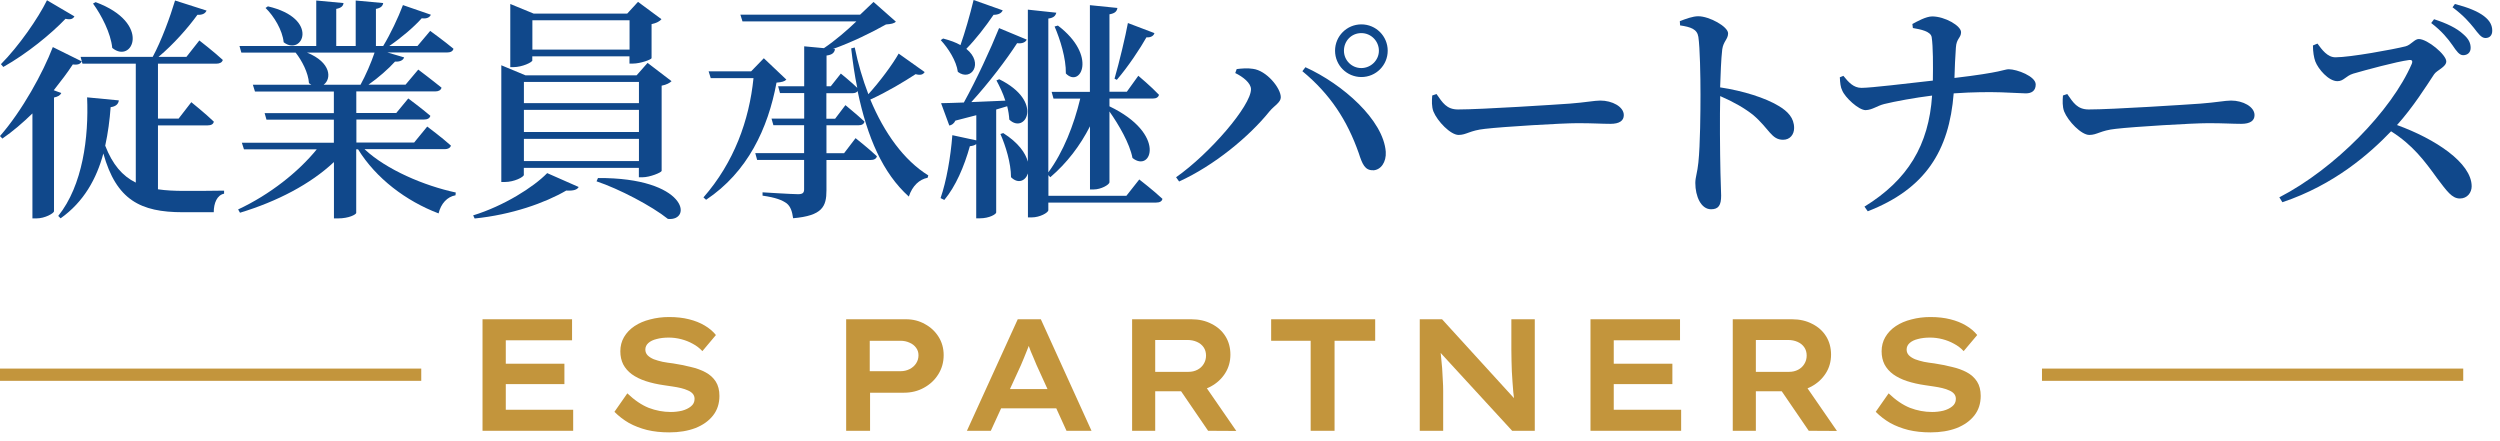
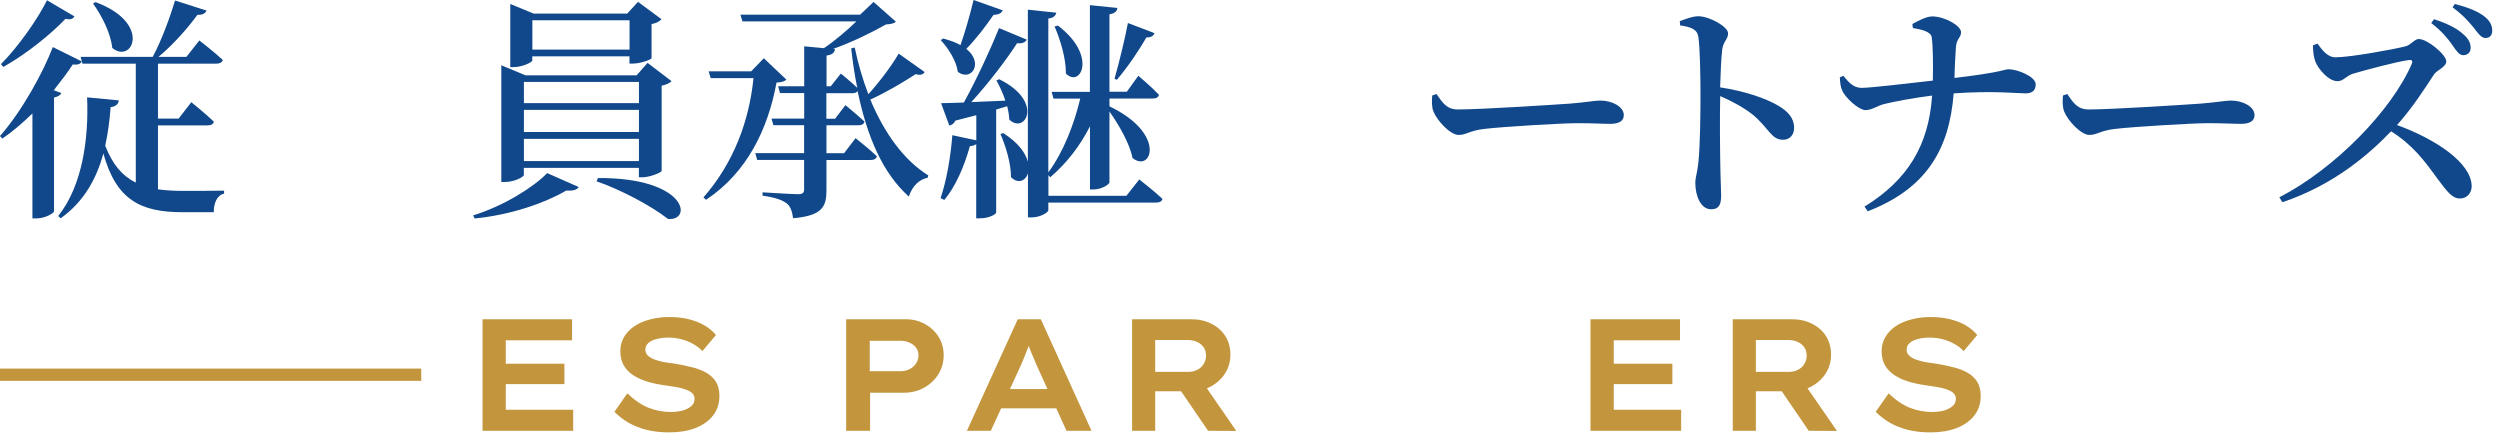
<svg xmlns="http://www.w3.org/2000/svg" width="204" height="36" viewBox="0 0 204 36" fill="none">
  <g clip-path="url(#clip0_4620_6)">
    <path d="M5.001 7.591C4.925 7.764 4.752 7.882 4.407 7.958V17.248C4.386 17.4 3.682 17.822 2.97 17.822H2.646V9.256C1.879 10.002 1.057 10.714 0.193 11.308L0 11.101C1.803 9.049 3.523 5.906 4.31 3.841L6.666 5.008C6.569 5.215 6.376 5.312 5.941 5.257C5.519 5.906 4.98 6.618 4.386 7.364L5.001 7.591ZM6.072 1.34C5.954 1.534 5.782 1.63 5.346 1.534C4.179 2.756 2.224 4.366 0.269 5.464L0.076 5.236C1.533 3.772 3.122 1.478 3.834 0.021L6.079 1.34H6.072ZM12.876 15.445C13.525 15.542 14.237 15.577 15.024 15.577C15.812 15.577 17.421 15.577 18.285 15.556V15.805C17.711 15.922 17.442 16.571 17.442 17.317H14.914C11.467 17.317 9.491 16.323 8.434 12.524C7.882 14.575 6.845 16.468 4.946 17.815L4.752 17.621C6.763 15.114 7.246 11.184 7.108 7.944L9.698 8.192C9.657 8.496 9.45 8.69 9.028 8.745C8.952 9.781 8.814 10.852 8.586 11.888C9.18 13.421 9.982 14.361 11.08 14.9V5.195H6.728L6.576 4.642H12.461C13.173 3.323 13.877 1.402 14.285 0.041L16.855 0.863C16.758 1.091 16.53 1.23 16.109 1.209C15.363 2.245 14.154 3.627 12.931 4.642H15.211L16.267 3.302C16.267 3.302 17.456 4.221 18.181 4.891C18.126 5.105 17.911 5.195 17.663 5.195H12.89V9.678H14.575L15.611 8.338C15.611 8.338 16.779 9.277 17.449 9.926C17.407 10.14 17.221 10.23 16.951 10.23H12.89V15.438L12.876 15.445ZM7.799 0.173C12.42 1.879 10.803 5.271 9.159 3.91C9.042 2.701 8.275 1.23 7.591 0.29L7.806 0.173H7.799Z" fill="#10488B" />
-     <path d="M29.758 12.185C31.54 13.85 34.607 15.155 37.19 15.708L37.169 15.936C36.499 16.053 35.981 16.606 35.788 17.414C33.122 16.399 30.69 14.561 29.219 12.185H29.067V17.38C29.046 17.497 28.494 17.822 27.575 17.822H27.25V13.221C25.337 15.024 22.615 16.44 19.583 17.359L19.431 17.09C22.021 15.881 24.356 14.023 25.848 12.185H19.907L19.735 11.646H27.243V9.767H21.745L21.593 9.229H27.243V7.467H20.805L20.633 6.915H25.406C25.351 6.88 25.274 6.839 25.212 6.783C25.157 5.941 24.639 4.946 24.121 4.29H19.693L19.541 3.751H25.806V0.042L28.031 0.249C28.01 0.477 27.858 0.649 27.437 0.725V3.751H29.025V0.042L31.27 0.249C31.229 0.477 31.098 0.649 30.676 0.725V3.751H31.27C31.844 2.811 32.5 1.43 32.88 0.415L35.159 1.202C35.063 1.416 34.835 1.547 34.413 1.492C33.764 2.217 32.748 3.081 31.768 3.751H34.068L35.104 2.521C35.104 2.521 36.271 3.364 37.004 3.979C36.948 4.193 36.755 4.283 36.465 4.283H31.616L32.977 4.683C32.901 4.911 32.652 5.05 32.23 5.029C31.692 5.623 30.89 6.334 30.068 6.908H33.094L34.13 5.678C34.13 5.678 35.277 6.542 36.03 7.156C35.974 7.364 35.781 7.46 35.512 7.46H29.074V9.222H32.334L33.315 8.034C33.315 8.034 34.406 8.842 35.118 9.45C35.063 9.664 34.869 9.754 34.579 9.754H29.081V11.633H33.792L34.862 10.327C34.862 10.327 36.05 11.211 36.796 11.881C36.741 12.075 36.548 12.171 36.299 12.171H29.765L29.758 12.185ZM21.862 0.518C26.138 1.513 24.68 4.635 23.147 3.447C23.05 2.466 22.36 1.319 21.669 0.649L21.862 0.518ZM25.047 4.29C27.057 5.098 27.057 6.452 26.407 6.915H29.419C29.84 6.148 30.282 5.132 30.566 4.29H25.047Z" fill="#10488B" />
    <path d="M38.613 17.573C41.107 16.806 43.538 15.273 44.651 14.126L47.22 15.259C47.103 15.473 46.819 15.584 46.205 15.549C44.464 16.564 41.742 17.525 38.731 17.829L38.613 17.58V17.573ZM42.751 14.257C42.751 14.451 41.943 14.851 41.197 14.851H40.907V5.326L42.882 6.148H51.945L52.843 5.132L54.798 6.624C54.667 6.756 54.397 6.915 53.99 6.991V13.947C53.969 14.078 53.029 14.465 52.435 14.465H52.132V13.698H42.744V14.25L42.751 14.257ZM43.442 4.925C43.442 5.077 42.62 5.478 41.888 5.478H41.639V0.325L43.552 1.112H51.178L52.062 0.152L53.976 1.568C53.858 1.72 53.554 1.893 53.168 1.969V4.746C53.147 4.863 52.249 5.188 51.655 5.188H51.365V4.594H43.435V4.918L43.442 4.925ZM42.751 6.687V8.413H52.138V6.687H42.751ZM52.138 8.966H42.751V10.769H52.138V8.966ZM52.138 13.145V11.329H42.751V13.145H52.138ZM43.442 1.651V4.048H51.372V1.651H43.442ZM48.788 14.527C56.09 14.485 56.532 18.07 54.501 17.863C53.181 16.806 50.515 15.411 48.678 14.796L48.795 14.527H48.788Z" fill="#10488B" />
    <path d="M64.172 6.493C64.02 6.645 63.806 6.707 63.364 6.742C62.673 10.479 61.008 14.043 57.617 16.302L57.402 16.109C59.896 13.256 61.139 9.823 61.485 6.376H57.996L57.824 5.823H61.291L62.328 4.753L64.165 6.493H64.172ZM75.438 5.899C75.321 6.072 75.134 6.169 74.713 6.051C73.773 6.666 72.378 7.509 71.017 8.123C72.15 10.845 73.76 13.083 75.749 14.313L75.694 14.506C75.024 14.637 74.45 15.155 74.16 16.04C72.033 14.126 70.769 11.211 69.981 7.433C69.905 7.55 69.753 7.605 69.56 7.605H67.432V9.691H68.144L68.986 8.579C68.986 8.579 69.947 9.367 70.541 9.919C70.499 10.133 70.313 10.223 70.043 10.223H67.439V12.503H68.876L69.815 11.273C69.815 11.273 70.886 12.116 71.556 12.752C71.501 12.966 71.307 13.056 71.038 13.056H67.439V15.528C67.439 16.848 67.115 17.601 64.718 17.808C64.641 17.269 64.524 16.869 64.199 16.599C63.833 16.33 63.315 16.122 62.224 15.964V15.694C62.224 15.694 64.641 15.846 65.118 15.846C65.505 15.846 65.615 15.729 65.615 15.445V13.049H61.782L61.63 12.496H65.615V10.216H63.108L62.956 9.678H65.622V7.592H63.647L63.495 7.039H65.622V3.779L67.232 3.93C68.171 3.295 69.166 2.438 69.877 1.748H60.587L60.414 1.195H70.188L71.28 0.159L73.103 1.768C72.951 1.92 72.723 1.962 72.295 1.996C71.107 2.666 69.539 3.433 67.985 3.993L68.137 4.013C68.082 4.303 67.909 4.476 67.446 4.531V7.039H67.791L68.613 6.003C68.613 6.003 69.401 6.638 69.954 7.17C69.739 6.155 69.587 5.084 69.456 3.951L69.746 3.875C70.016 5.195 70.396 6.479 70.858 7.688C71.798 6.652 72.834 5.257 73.331 4.373L75.459 5.885L75.438 5.899Z" fill="#10488B" />
    <path d="M81.289 8.945V17.338C81.289 17.469 80.751 17.815 79.949 17.815H79.659V11.757C79.542 11.854 79.369 11.909 79.141 11.93C78.678 13.594 77.974 15.224 77.055 16.316L76.751 16.164C77.228 14.782 77.573 12.827 77.711 11.031L79.666 11.453V9.401C79.148 9.533 78.575 9.691 77.96 9.843C77.842 10.092 77.656 10.21 77.463 10.244L76.792 8.42C77.214 8.42 77.863 8.386 78.651 8.365C79.687 6.486 80.813 4.055 81.524 2.293L83.783 3.233C83.686 3.447 83.417 3.578 82.996 3.523C82.132 4.863 80.674 6.783 79.258 8.331C80.101 8.296 81.061 8.255 82.035 8.213C81.842 7.598 81.559 7.025 81.31 6.562L81.538 6.466C85.234 8.289 83.645 11.004 82.36 9.76C82.339 9.415 82.284 9.049 82.187 8.669L81.289 8.938V8.945ZM81.821 0.843C81.725 1.071 81.476 1.209 81.075 1.209C80.405 2.19 79.618 3.205 78.851 3.986C80.308 5.153 79.251 6.687 78.16 5.865C78.043 4.967 77.373 3.93 76.765 3.274L76.958 3.143C77.531 3.295 78.015 3.468 78.374 3.682C78.74 2.646 79.141 1.25 79.445 0L81.821 0.843ZM92.956 14.637C92.956 14.637 94.144 15.556 94.856 16.226C94.814 16.433 94.628 16.53 94.338 16.53H85.544V17.145C85.544 17.359 84.833 17.739 84.204 17.739H83.88V14.154C83.665 14.789 83.058 15.017 82.498 14.458C82.498 13.311 82.056 11.888 81.635 10.935L81.863 10.859C83.106 11.646 83.686 12.489 83.873 13.194V0.787L86.194 1.036C86.138 1.264 86 1.458 85.544 1.513V14.064C86.774 12.399 87.63 10.196 88.148 8.047H85.966L85.814 7.495H88.936V0.421L91.181 0.649C91.139 0.919 90.988 1.091 90.532 1.167V7.488H91.948L92.887 6.182C92.887 6.182 93.958 7.08 94.573 7.737C94.517 7.944 94.345 8.04 94.075 8.04H90.532V8.676C95.243 10.935 93.944 14.14 92.41 12.89C92.183 11.701 91.298 10.189 90.532 9.097V14.865C90.532 15.072 89.841 15.459 89.247 15.459H88.943V10.306C88.135 11.895 87.064 13.297 85.703 14.464L85.551 14.292V15.977H91.913L92.97 14.637H92.956ZM86.325 2.086C89.585 4.559 88.162 7.218 86.974 5.996C86.995 4.766 86.511 3.219 86.055 2.162L86.325 2.086ZM90.946 6.417C91.347 5.036 91.844 2.929 92.037 1.879L94.2 2.701C94.158 2.894 93.93 3.081 93.55 3.046C93.053 3.93 92.072 5.422 91.133 6.514L90.939 6.417H90.946Z" fill="#10488B" />
-     <path d="M100.796 5.961L100.914 5.637C101.238 5.595 101.798 5.54 102.233 5.616C103.345 5.747 104.513 7.184 104.513 7.937C104.513 8.358 103.994 8.607 103.594 9.084C101.929 11.156 99.069 13.511 96.216 14.81L95.968 14.464C98.745 12.51 102.081 8.621 102.081 7.281C102.081 6.783 101.432 6.265 100.796 5.961ZM112.042 13.891C111.372 13.912 111.158 13.373 110.874 12.496C109.935 9.83 108.553 7.688 106.274 5.809L106.523 5.485C109.569 6.866 112.885 9.795 113.078 12.385C113.133 13.228 112.677 13.877 112.042 13.898V13.891ZM108.94 4.138C108.94 2.95 109.9 1.989 111.089 1.989C112.277 1.989 113.237 2.95 113.237 4.138C113.237 5.326 112.277 6.286 111.089 6.286C109.9 6.286 108.94 5.326 108.94 4.138ZM109.666 4.138C109.666 4.925 110.301 5.554 111.082 5.554C111.862 5.554 112.518 4.918 112.518 4.138C112.518 3.357 111.883 2.701 111.082 2.701C110.28 2.701 109.666 3.336 109.666 4.138Z" fill="#10488B" />
    <path d="M117.216 7.667C117.713 8.379 118.038 8.932 118.977 8.932C120.877 8.932 127.045 8.531 128.095 8.455C129.38 8.358 130.105 8.206 130.589 8.206C131.549 8.206 132.502 8.704 132.502 9.394C132.502 9.857 132.136 10.106 131.411 10.106C130.686 10.106 130.016 10.051 128.731 10.051C127.446 10.051 122.638 10.341 121.181 10.513C119.917 10.645 119.668 11.011 119.019 11.011C118.369 11.011 117.292 9.899 116.967 9.097C116.815 8.697 116.836 8.213 116.87 7.792L117.216 7.674V7.667Z" fill="#10488B" />
    <path d="M137.067 1.727C137.585 1.534 138.124 1.326 138.58 1.326C139.478 1.326 141.012 2.169 141.012 2.722C141.012 3.198 140.632 3.357 140.535 4.027C140.438 4.835 140.404 6.017 140.362 7.129C142.276 7.419 144.058 7.992 145.135 8.641C145.882 9.084 146.4 9.622 146.4 10.444C146.4 10.962 146.075 11.405 145.502 11.405C144.541 11.405 144.389 10.52 143.049 9.374C142.359 8.835 141.516 8.338 140.369 7.84C140.328 9.526 140.349 12.303 140.39 14.126C140.411 15.066 140.445 15.68 140.445 15.963C140.445 16.751 140.231 17.076 139.623 17.076C138.801 17.076 138.338 16.019 138.338 14.927C138.338 14.465 138.511 14.064 138.587 13.263C138.739 11.847 138.76 9.028 138.76 7.743C138.76 6.175 138.718 3.91 138.587 3.012C138.49 2.376 137.972 2.204 137.095 2.072L137.074 1.727H137.067Z" fill="#10488B" />
    <path d="M156.057 1.955C156.437 1.748 157.169 1.34 157.666 1.34C158.702 1.34 160.022 2.107 160.022 2.625C160.022 3.102 159.642 3.122 159.6 3.889C159.545 4.656 159.504 5.554 159.483 6.362C163.413 5.899 163.544 5.65 163.911 5.65C164.581 5.65 166.114 6.224 166.114 6.894C166.114 7.433 165.748 7.619 165.306 7.619C164.581 7.619 162.66 7.391 159.421 7.619C159.055 12.316 157.1 15.418 152.409 17.241L152.14 16.861C155.684 14.679 157.39 11.84 157.659 7.799C156.264 7.971 154.613 8.275 153.749 8.489C153.155 8.641 152.789 8.966 152.237 8.987C151.663 8.987 150.551 7.951 150.323 7.377C150.192 7.129 150.151 6.763 150.13 6.307L150.42 6.189C150.841 6.707 151.242 7.17 151.898 7.17C152.665 7.17 155.691 6.804 157.721 6.576C157.742 5.333 157.742 3.799 157.625 3.032C157.549 2.556 156.727 2.397 156.091 2.286L156.05 1.962L156.057 1.955Z" fill="#10488B" />
    <path d="M168.684 7.667C169.181 8.379 169.506 8.932 170.445 8.932C172.345 8.932 178.513 8.531 179.563 8.455C180.848 8.358 181.573 8.206 182.057 8.206C183.017 8.206 183.97 8.704 183.97 9.394C183.97 9.857 183.604 10.106 182.879 10.106C182.153 10.106 181.483 10.051 180.199 10.051C178.914 10.051 174.106 10.341 172.649 10.513C171.384 10.645 171.136 11.011 170.486 11.011C169.837 11.011 168.76 9.899 168.435 9.097C168.283 8.697 168.304 8.213 168.338 7.792L168.684 7.674V7.667Z" fill="#10488B" />
    <path d="M189.096 3.544C189.476 4.062 189.918 4.676 190.574 4.676C191.783 4.676 195.326 4.027 196.3 3.779C196.742 3.661 197.026 3.184 197.371 3.184C198.082 3.184 199.616 4.469 199.616 5.008C199.616 5.471 198.849 5.72 198.621 6.065C197.972 7.046 196.894 8.766 195.596 10.203C198.718 11.335 201.688 13.29 201.688 15.204C201.688 15.701 201.343 16.198 200.728 16.198C200.079 16.198 199.671 15.604 198.87 14.547C197.834 13.111 196.874 11.826 195.112 10.714C193.351 12.551 190.477 15.079 186.243 16.502L185.994 16.102C190.519 13.767 195.154 9.028 196.805 5.201C196.901 4.932 196.784 4.877 196.577 4.898C195.561 5.029 193.012 5.72 192.018 6.01C191.403 6.203 191.251 6.624 190.733 6.624C190.007 6.624 189.165 5.63 188.93 5.015C188.812 4.69 188.736 4.228 188.736 3.709L189.103 3.557L189.096 3.544ZM198.614 1.568C199.63 1.893 200.472 2.293 201.011 2.798C201.453 3.178 201.605 3.523 201.605 3.91C201.605 4.276 201.357 4.504 200.991 4.504C200.687 4.504 200.452 4.179 200.127 3.696C199.747 3.157 199.264 2.549 198.386 1.879L198.614 1.575V1.568ZM200.321 0.325C201.357 0.594 202.179 0.919 202.697 1.319C203.194 1.699 203.367 2.086 203.367 2.508C203.367 2.887 203.153 3.102 202.814 3.102C202.476 3.102 202.241 2.756 201.854 2.259C201.488 1.817 201.067 1.299 200.127 0.594L200.321 0.325Z" fill="#10488B" />
  </g>
  <rect y="30.076" width="34.374" height="1" fill="#C3953C" />
  <path d="M157.531 35.282C156.872 35.282 156.27 35.217 155.724 35.087C155.178 34.948 154.684 34.758 154.242 34.515C153.808 34.264 153.414 33.96 153.059 33.605L154.112 32.097C154.692 32.652 155.273 33.046 155.854 33.28C156.443 33.505 157.045 33.618 157.661 33.618C157.973 33.618 158.276 33.583 158.571 33.514C158.865 33.436 159.108 33.319 159.299 33.163C159.498 33.007 159.598 32.803 159.598 32.552C159.598 32.387 159.55 32.249 159.455 32.136C159.359 32.023 159.229 31.932 159.065 31.863C158.9 31.785 158.709 31.72 158.493 31.668C158.276 31.616 158.046 31.573 157.804 31.538C157.57 31.503 157.336 31.469 157.102 31.434C156.556 31.356 156.057 31.243 155.607 31.096C155.165 30.949 154.788 30.762 154.476 30.537C154.172 30.312 153.938 30.043 153.774 29.731C153.618 29.419 153.54 29.064 153.54 28.665C153.54 28.24 153.639 27.855 153.839 27.508C154.047 27.153 154.333 26.854 154.697 26.611C155.061 26.368 155.485 26.186 155.971 26.065C156.456 25.935 156.972 25.87 157.518 25.87C158.124 25.87 158.666 25.931 159.143 26.052C159.628 26.173 160.053 26.342 160.417 26.559C160.789 26.776 161.097 27.036 161.34 27.339L160.235 28.652C160.009 28.409 159.749 28.21 159.455 28.054C159.16 27.889 158.844 27.764 158.506 27.677C158.168 27.59 157.83 27.547 157.492 27.547C157.119 27.547 156.79 27.586 156.504 27.664C156.218 27.733 155.992 27.842 155.828 27.989C155.663 28.136 155.581 28.314 155.581 28.522C155.581 28.704 155.641 28.86 155.763 28.99C155.893 29.12 156.062 29.228 156.27 29.315C156.478 29.393 156.716 29.462 156.985 29.523C157.253 29.575 157.539 29.618 157.843 29.653C158.345 29.731 158.822 29.826 159.273 29.939C159.732 30.043 160.139 30.19 160.495 30.381C160.85 30.572 161.127 30.823 161.327 31.135C161.526 31.447 161.626 31.837 161.626 32.305C161.626 32.929 161.452 33.462 161.106 33.904C160.759 34.346 160.278 34.688 159.663 34.931C159.047 35.165 158.337 35.282 157.531 35.282Z" fill="#C3953C" />
  <path d="M141.393 35.152V26.052H146.229C146.853 26.052 147.403 26.178 147.88 26.429C148.365 26.672 148.742 27.01 149.011 27.443C149.279 27.876 149.414 28.375 149.414 28.938C149.414 29.501 149.271 30.008 148.985 30.459C148.699 30.91 148.309 31.269 147.815 31.538C147.329 31.798 146.783 31.928 146.177 31.928H143.278V35.152H141.393ZM147.594 35.152L144.786 31.044L146.827 30.719L149.895 35.165L147.594 35.152ZM143.278 30.342H145.995C146.263 30.342 146.506 30.286 146.723 30.173C146.939 30.06 147.108 29.904 147.23 29.705C147.36 29.497 147.425 29.267 147.425 29.016C147.425 28.756 147.36 28.531 147.23 28.34C147.1 28.149 146.918 28.002 146.684 27.898C146.45 27.794 146.19 27.742 145.904 27.742H143.278V30.342Z" fill="#C3953C" />
  <path d="M129.784 35.152V26.052H137.09V27.768H131.682V33.436H137.181V35.152H129.784ZM130.772 31.343V29.679H136.466V31.343H130.772Z" fill="#C3953C" />
-   <path d="M115.852 35.152V26.052H117.672L123.873 32.851H123.587C123.552 32.556 123.517 32.266 123.483 31.98C123.457 31.694 123.435 31.412 123.418 31.135C123.4 30.858 123.383 30.58 123.366 30.303C123.357 30.017 123.348 29.731 123.34 29.445C123.331 29.15 123.327 28.847 123.327 28.535V26.052H125.238V35.152H123.392L117.087 28.288L117.503 28.301C117.529 28.544 117.555 28.782 117.581 29.016C117.607 29.241 117.628 29.467 117.646 29.692C117.672 29.917 117.689 30.147 117.698 30.381C117.715 30.615 117.728 30.853 117.737 31.096C117.754 31.339 117.763 31.599 117.763 31.876V35.152H115.852Z" fill="#C3953C" />
-   <path d="M106.95 35.152V27.807H103.726V26.052H112.215V27.807H108.9V35.152H106.95Z" fill="#C3953C" />
  <path d="M92.38 35.152V26.052H97.216C97.84 26.052 98.39 26.178 98.867 26.429C99.352 26.672 99.729 27.01 99.998 27.443C100.267 27.876 100.401 28.375 100.401 28.938C100.401 29.501 100.258 30.008 99.972 30.459C99.686 30.91 99.296 31.269 98.802 31.538C98.317 31.798 97.77 31.928 97.164 31.928H94.265V35.152H92.38ZM98.581 35.152L95.773 31.044L97.814 30.719L100.882 35.165L98.581 35.152ZM94.265 30.342H96.982C97.251 30.342 97.493 30.286 97.71 30.173C97.927 30.06 98.096 29.904 98.217 29.705C98.347 29.497 98.412 29.267 98.412 29.016C98.412 28.756 98.347 28.531 98.217 28.34C98.087 28.149 97.905 28.002 97.671 27.898C97.437 27.794 97.177 27.742 96.891 27.742H94.265V30.342Z" fill="#C3953C" />
  <path d="M78.901 35.152L83.048 26.052H84.933L89.067 35.152H87.026L84.569 29.757C84.5 29.584 84.426 29.406 84.348 29.224C84.27 29.042 84.192 28.86 84.114 28.678C84.045 28.487 83.976 28.301 83.906 28.119C83.846 27.928 83.789 27.746 83.737 27.573L84.166 27.56C84.114 27.751 84.054 27.941 83.984 28.132C83.915 28.323 83.841 28.509 83.763 28.691C83.694 28.873 83.62 29.055 83.542 29.237C83.464 29.419 83.386 29.605 83.308 29.796L80.851 35.152H78.901ZM80.786 33.319L81.449 31.746H86.428L86.844 33.319H80.786Z" fill="#C3953C" />
  <path d="M69.047 35.152V26.052H73.935C74.498 26.052 75.01 26.182 75.469 26.442C75.937 26.693 76.309 27.04 76.587 27.482C76.864 27.924 77.003 28.422 77.003 28.977C77.003 29.558 76.856 30.082 76.561 30.55C76.275 31.009 75.885 31.373 75.391 31.642C74.906 31.911 74.364 32.045 73.766 32.045H70.997V35.152H69.047ZM70.971 30.29H73.48C73.749 30.29 73.996 30.234 74.221 30.121C74.446 30.008 74.624 29.852 74.754 29.653C74.884 29.454 74.949 29.233 74.949 28.99C74.949 28.756 74.884 28.552 74.754 28.379C74.624 28.197 74.446 28.058 74.221 27.963C73.996 27.859 73.749 27.807 73.48 27.807H70.971V30.29Z" fill="#C3953C" />
  <path d="M54.61 35.282C53.951 35.282 53.349 35.217 52.803 35.087C52.257 34.948 51.763 34.758 51.321 34.515C50.887 34.264 50.493 33.96 50.138 33.605L51.191 32.097C51.771 32.652 52.352 33.046 52.933 33.28C53.522 33.505 54.124 33.618 54.74 33.618C55.052 33.618 55.355 33.583 55.65 33.514C55.944 33.436 56.187 33.319 56.378 33.163C56.577 33.007 56.677 32.803 56.677 32.552C56.677 32.387 56.629 32.249 56.534 32.136C56.438 32.023 56.308 31.932 56.144 31.863C55.979 31.785 55.788 31.72 55.572 31.668C55.355 31.616 55.125 31.573 54.883 31.538C54.649 31.503 54.415 31.469 54.181 31.434C53.635 31.356 53.136 31.243 52.686 31.096C52.244 30.949 51.867 30.762 51.555 30.537C51.251 30.312 51.017 30.043 50.853 29.731C50.697 29.419 50.619 29.064 50.619 28.665C50.619 28.24 50.718 27.855 50.918 27.508C51.126 27.153 51.412 26.854 51.776 26.611C52.14 26.368 52.564 26.186 53.05 26.065C53.535 25.935 54.051 25.87 54.597 25.87C55.203 25.87 55.745 25.931 56.222 26.052C56.707 26.173 57.132 26.342 57.496 26.559C57.868 26.776 58.176 27.036 58.419 27.339L57.314 28.652C57.088 28.409 56.828 28.21 56.534 28.054C56.239 27.889 55.923 27.764 55.585 27.677C55.247 27.59 54.909 27.547 54.571 27.547C54.198 27.547 53.869 27.586 53.583 27.664C53.297 27.733 53.071 27.842 52.907 27.989C52.742 28.136 52.66 28.314 52.66 28.522C52.66 28.704 52.72 28.86 52.842 28.99C52.972 29.12 53.141 29.228 53.349 29.315C53.557 29.393 53.795 29.462 54.064 29.523C54.332 29.575 54.618 29.618 54.922 29.653C55.424 29.731 55.901 29.826 56.352 29.939C56.811 30.043 57.218 30.19 57.574 30.381C57.929 30.572 58.206 30.823 58.406 31.135C58.605 31.447 58.705 31.837 58.705 32.305C58.705 32.929 58.531 33.462 58.185 33.904C57.838 34.346 57.357 34.688 56.742 34.931C56.126 35.165 55.416 35.282 54.61 35.282Z" fill="#C3953C" />
  <path d="M39.374 35.152V26.052H46.68V27.768H41.272V33.436H46.771V35.152H39.374ZM40.362 31.343V29.679H46.056V31.343H40.362Z" fill="#C3953C" />
-   <rect x="166.626" y="30.076" width="34.374" height="1" fill="#C3953C" />
  <defs>
    <clipPath id="clip0_4620_6">
      <rect width="203.367" height="17.87" fill="white" />
    </clipPath>
  </defs>
</svg>